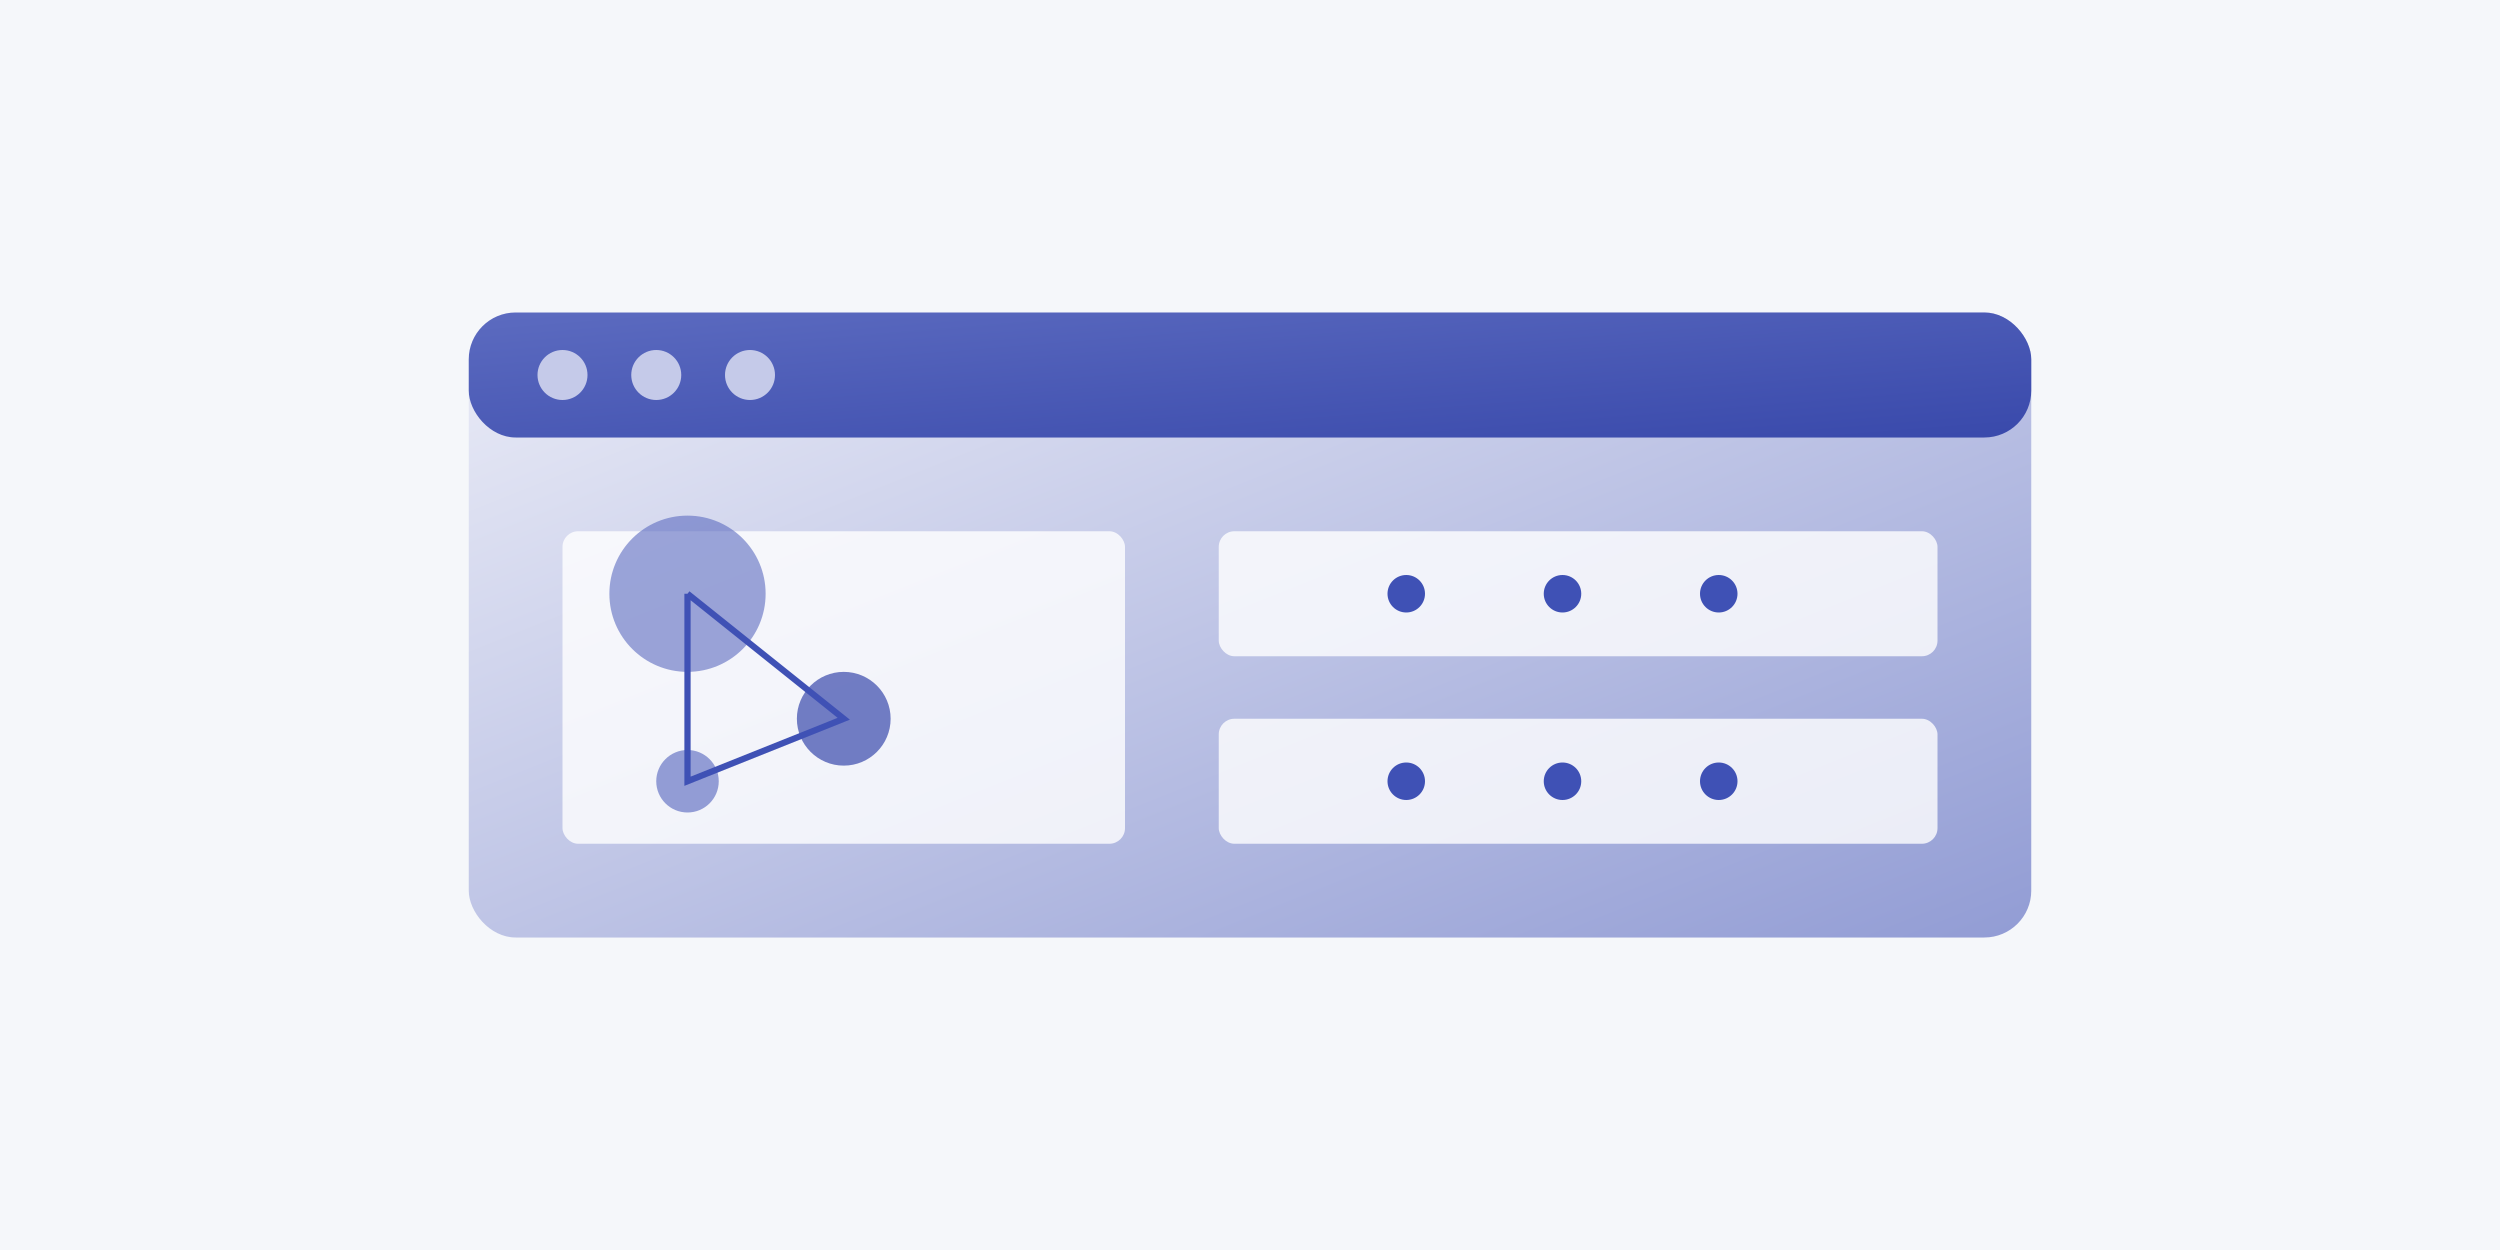
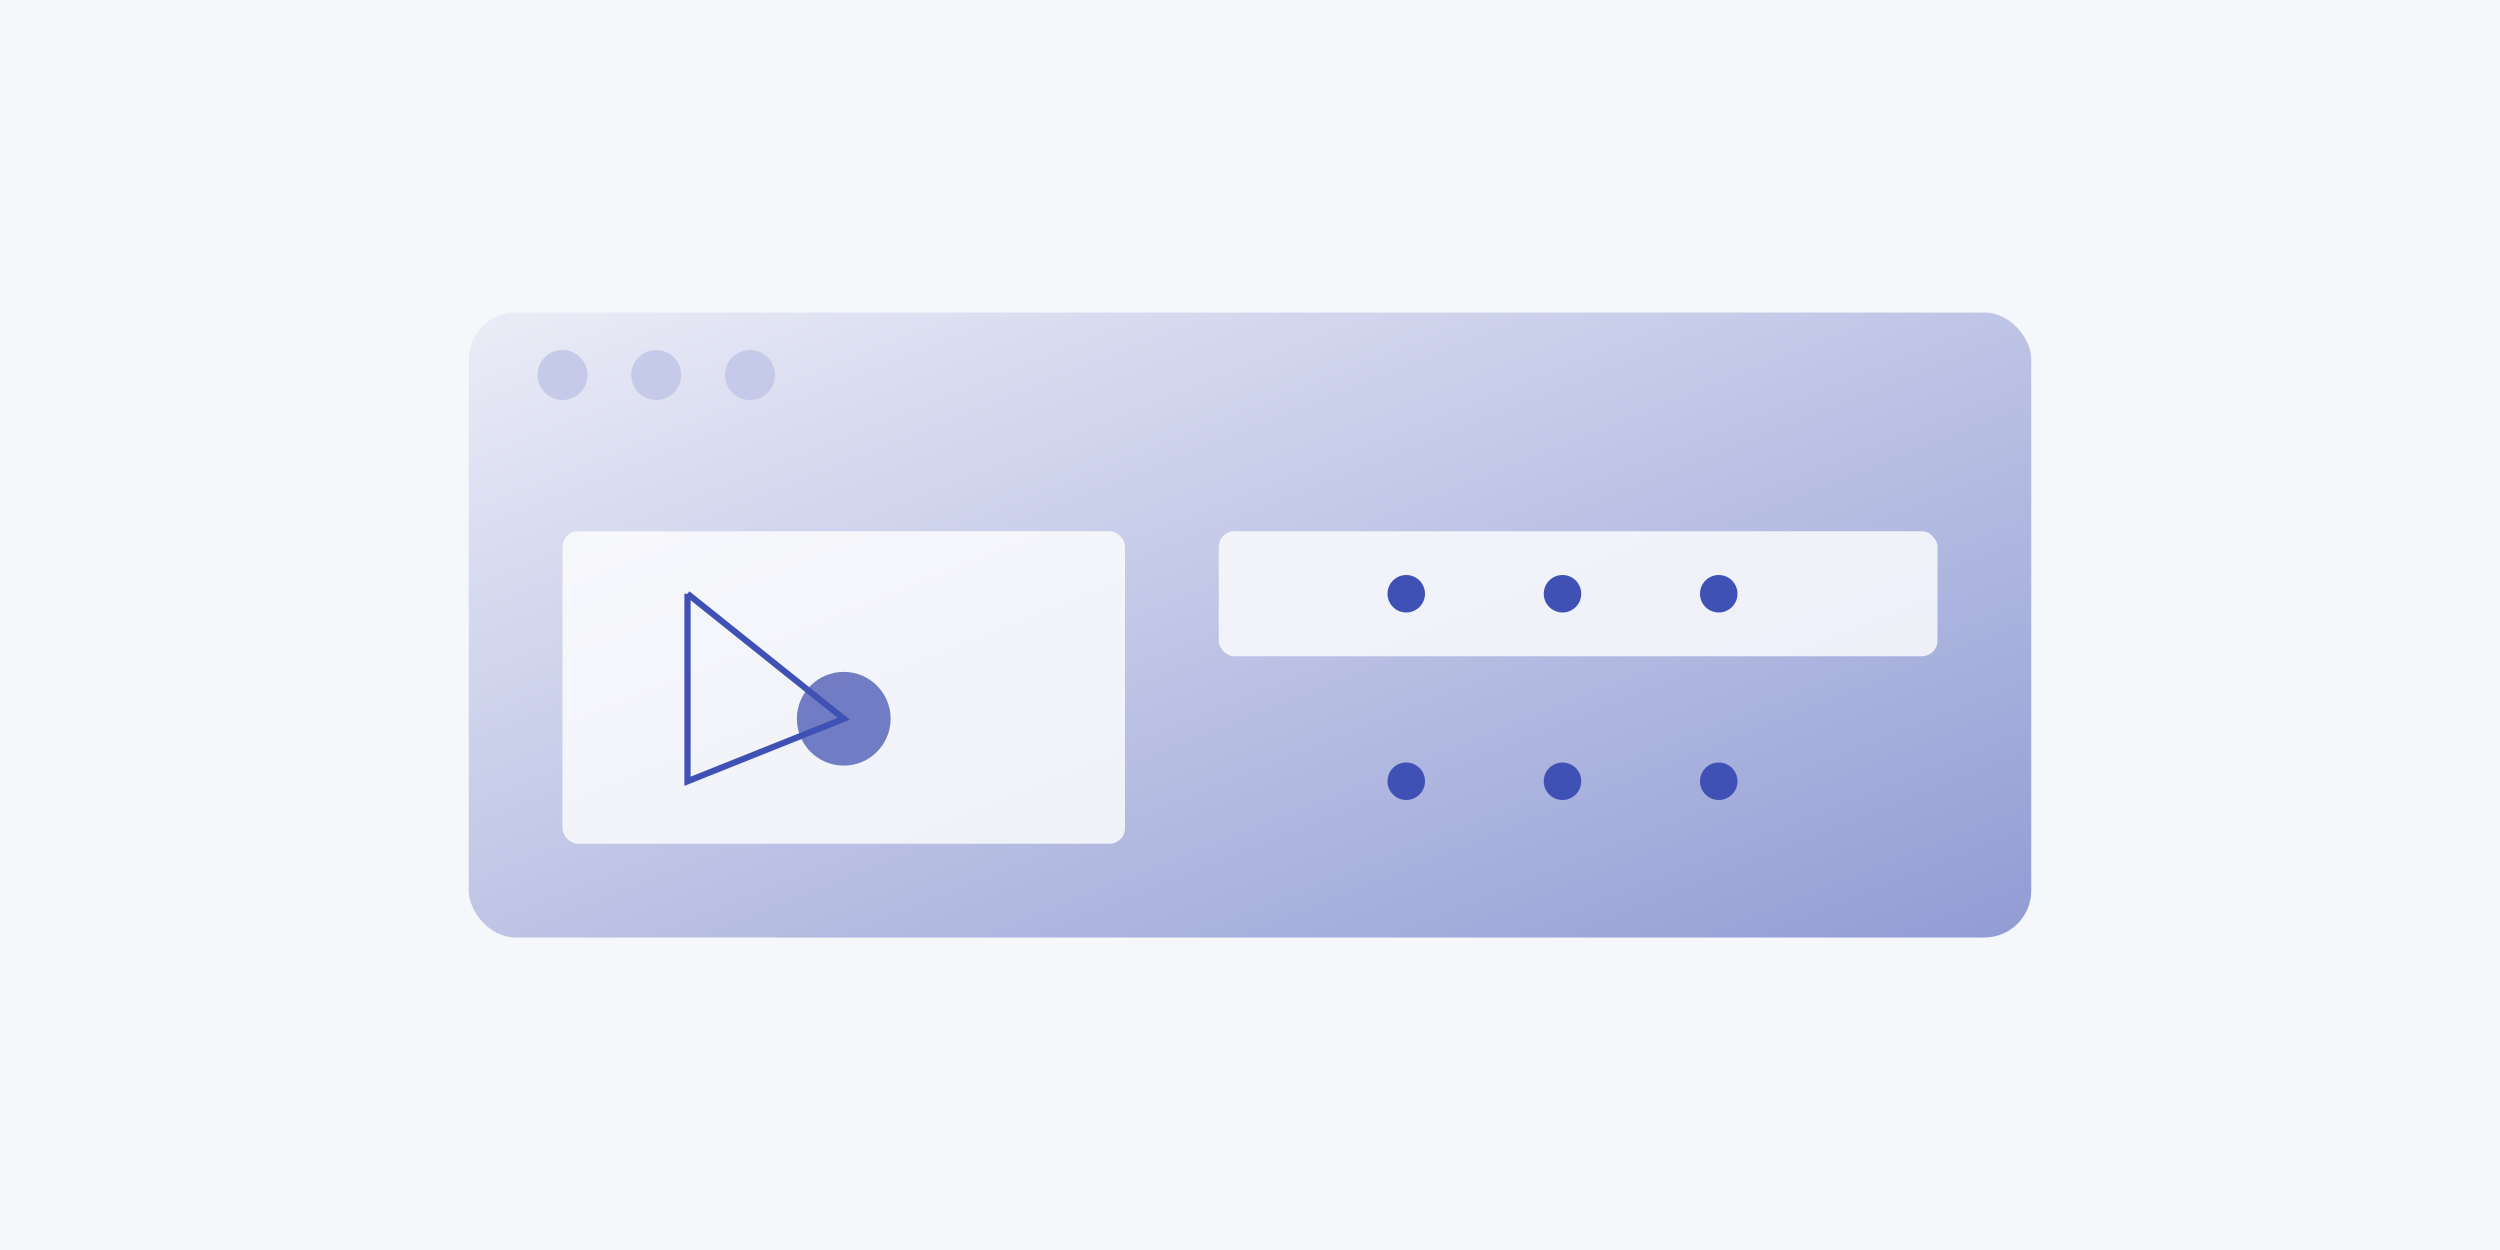
<svg xmlns="http://www.w3.org/2000/svg" width="800" height="400" viewBox="0 0 800 400">
  <defs>
    <linearGradient id="saasGradient" x1="0%" y1="0%" x2="100%" y2="100%">
      <stop offset="0%" stop-color="#E8EAF6" />
      <stop offset="100%" stop-color="#7986CB" />
    </linearGradient>
    <linearGradient id="saasAccentGradient" x1="0%" y1="0%" x2="100%" y2="100%">
      <stop offset="0%" stop-color="#5C6BC0" />
      <stop offset="100%" stop-color="#3949AB" />
    </linearGradient>
  </defs>
  <rect width="800" height="400" fill="#F5F7FA" />
  <rect x="150" y="100" width="500" height="200" rx="15" ry="15" fill="url(#saasGradient)" opacity="0.8" />
-   <rect x="150" y="100" width="500" height="40" rx="15" ry="15" fill="url(#saasAccentGradient)" />
  <circle cx="180" cy="120" r="8" fill="#C5CAE9" />
  <circle cx="210" cy="120" r="8" fill="#C5CAE9" />
  <circle cx="240" cy="120" r="8" fill="#C5CAE9" />
  <rect x="180" y="170" width="180" height="100" rx="5" ry="5" fill="white" opacity="0.8" />
  <rect x="390" y="170" width="230" height="40" rx="5" ry="5" fill="white" opacity="0.8" />
-   <rect x="390" y="230" width="230" height="40" rx="5" ry="5" fill="white" opacity="0.8" />
-   <circle cx="220" cy="190" r="25" fill="#5C6BC0" opacity="0.6" />
  <circle cx="270" cy="230" r="15" fill="#3949AB" opacity="0.7" />
-   <circle cx="220" cy="250" r="10" fill="#7986CB" opacity="0.8" />
  <path d="M220,190 L270,230 L220,250 L220,190" stroke="#3F51B5" stroke-width="2" fill="none" />
  <circle cx="450" cy="190" r="6" fill="#3F51B5">
    <animate attributeName="opacity" values="1;0.2;1" dur="2s" repeatCount="indefinite" />
  </circle>
  <circle cx="500" cy="190" r="6" fill="#3F51B5">
    <animate attributeName="opacity" values="0.2;1;0.2" dur="2s" repeatCount="indefinite" />
  </circle>
  <circle cx="550" cy="190" r="6" fill="#3F51B5">
    <animate attributeName="opacity" values="1;0.2;1" dur="2s" repeatCount="indefinite" />
  </circle>
  <circle cx="450" cy="250" r="6" fill="#3F51B5">
    <animate attributeName="opacity" values="0.2;1;0.2" dur="3s" repeatCount="indefinite" />
  </circle>
  <circle cx="500" cy="250" r="6" fill="#3F51B5">
    <animate attributeName="opacity" values="1;0.2;1" dur="3s" repeatCount="indefinite" />
  </circle>
  <circle cx="550" cy="250" r="6" fill="#3F51B5">
    <animate attributeName="opacity" values="0.2;1;0.2" dur="3s" repeatCount="indefinite" />
  </circle>
</svg>